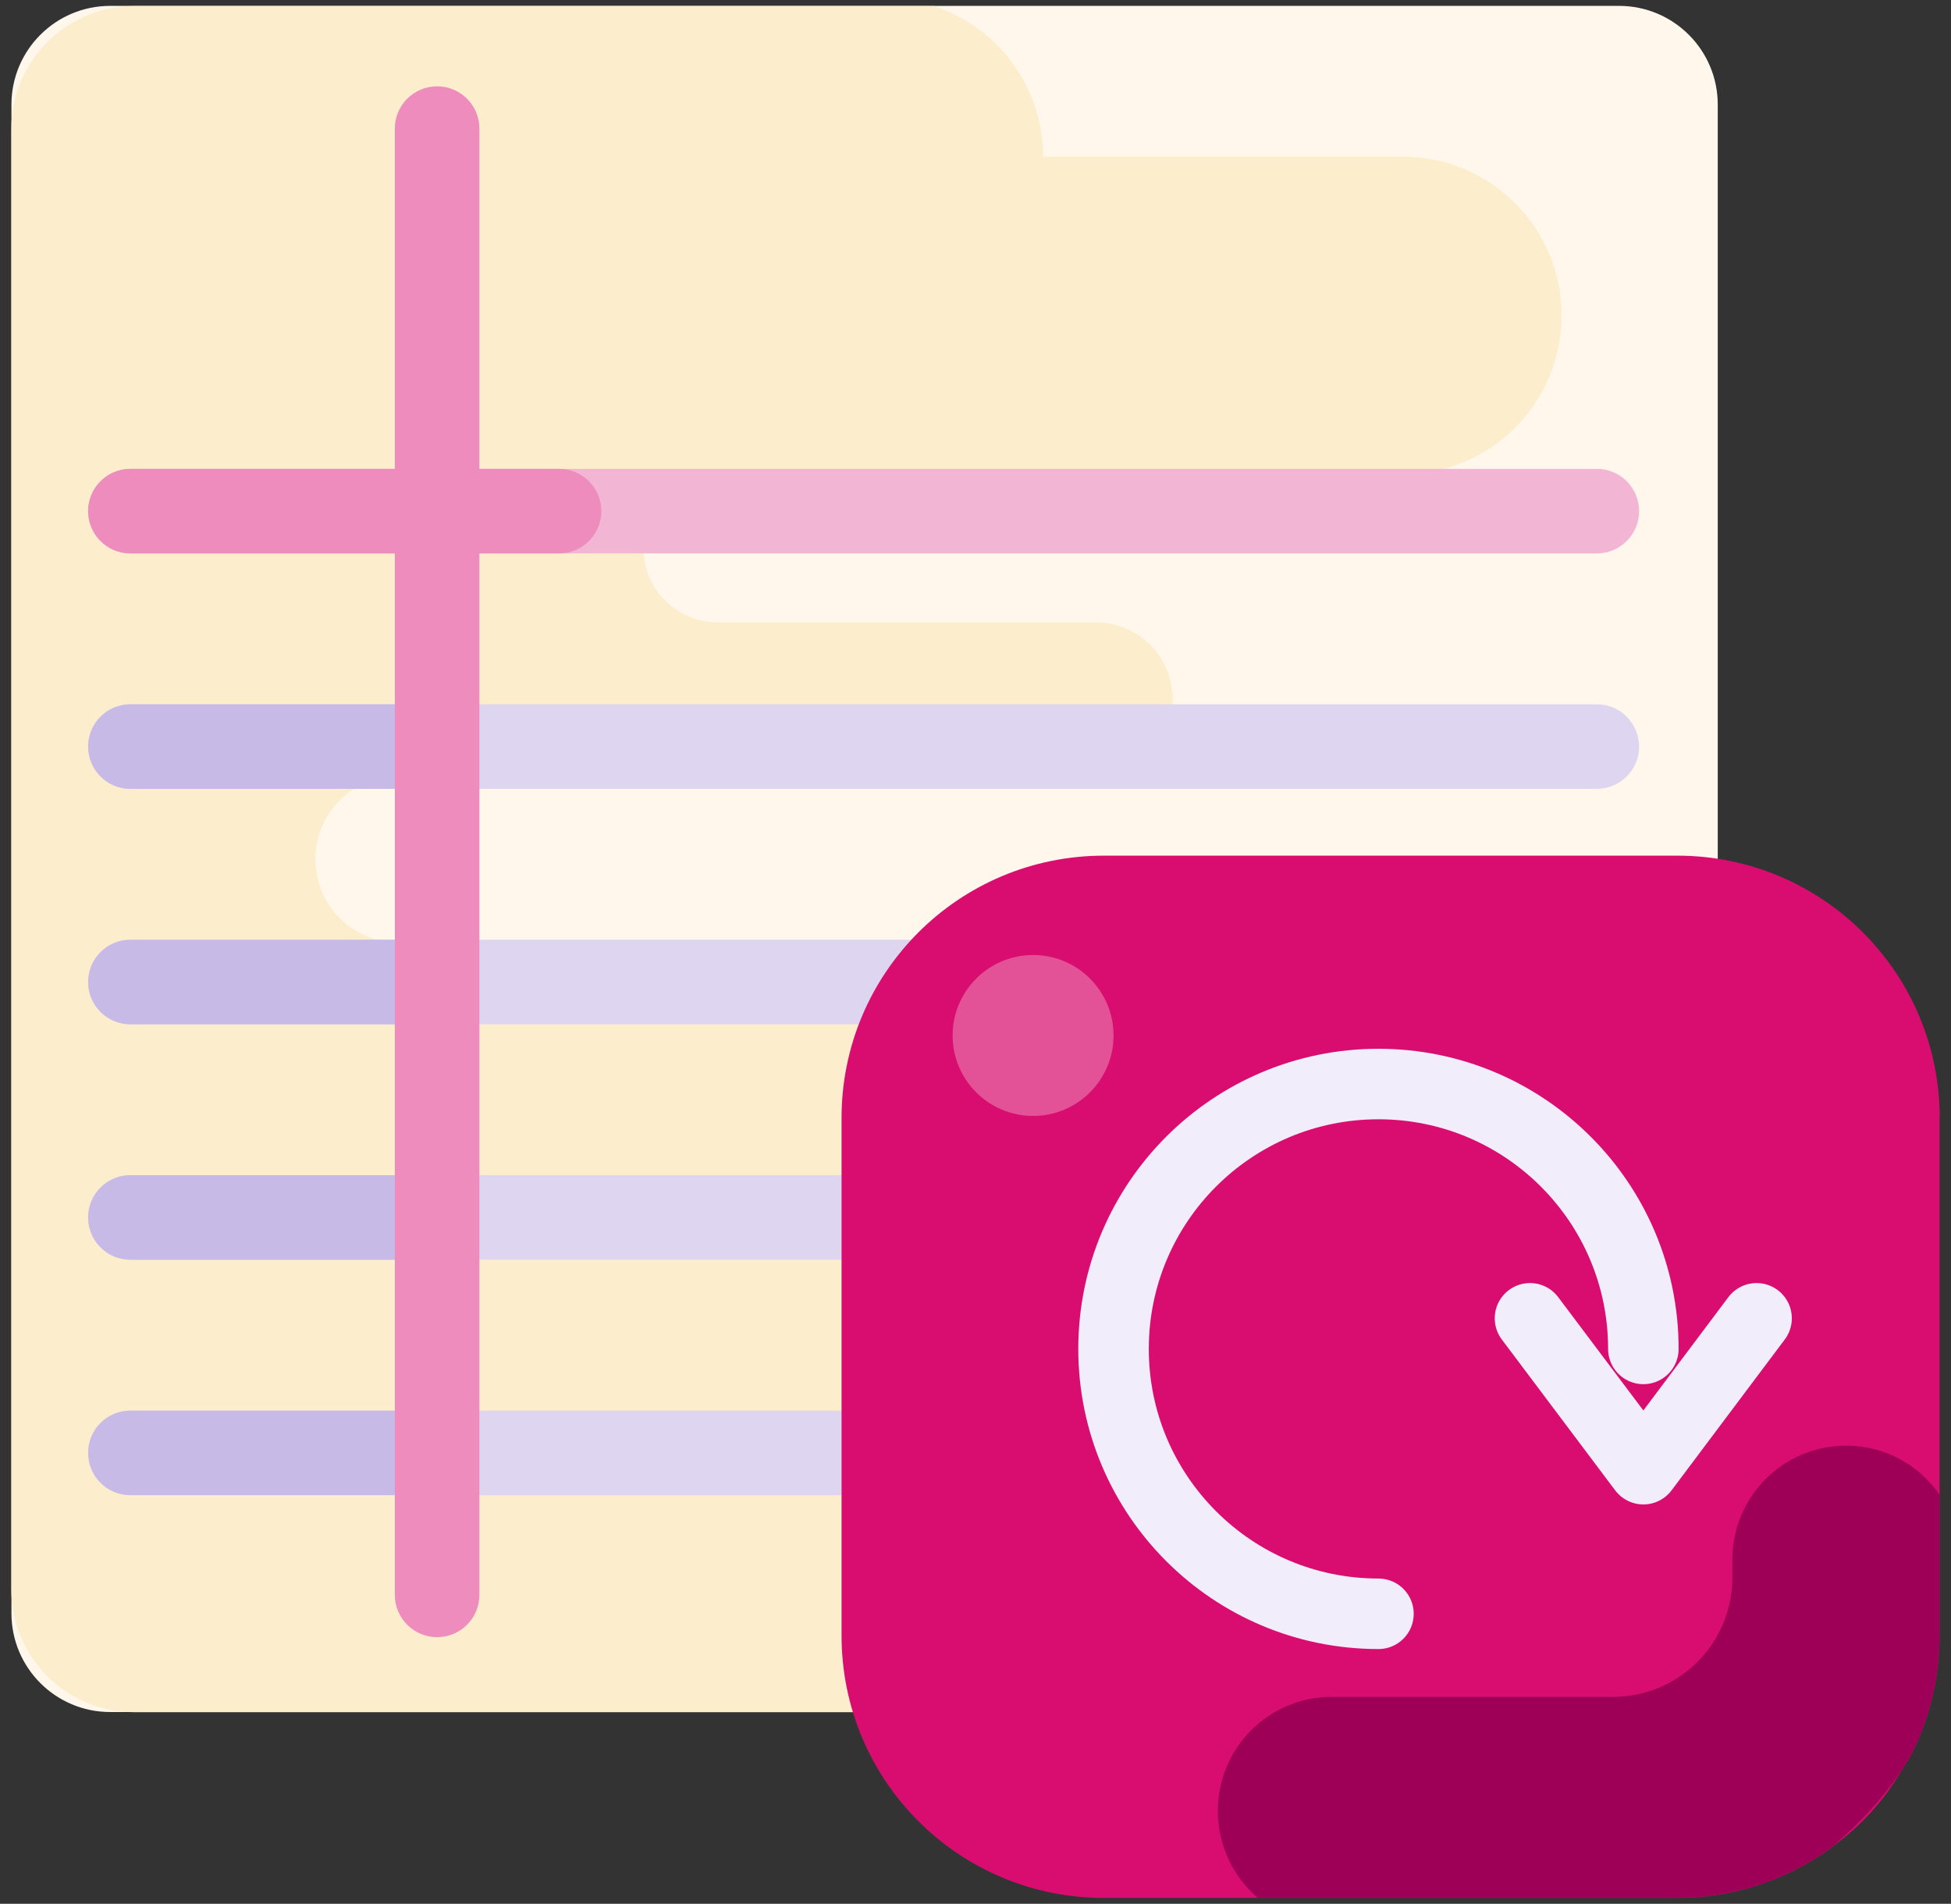
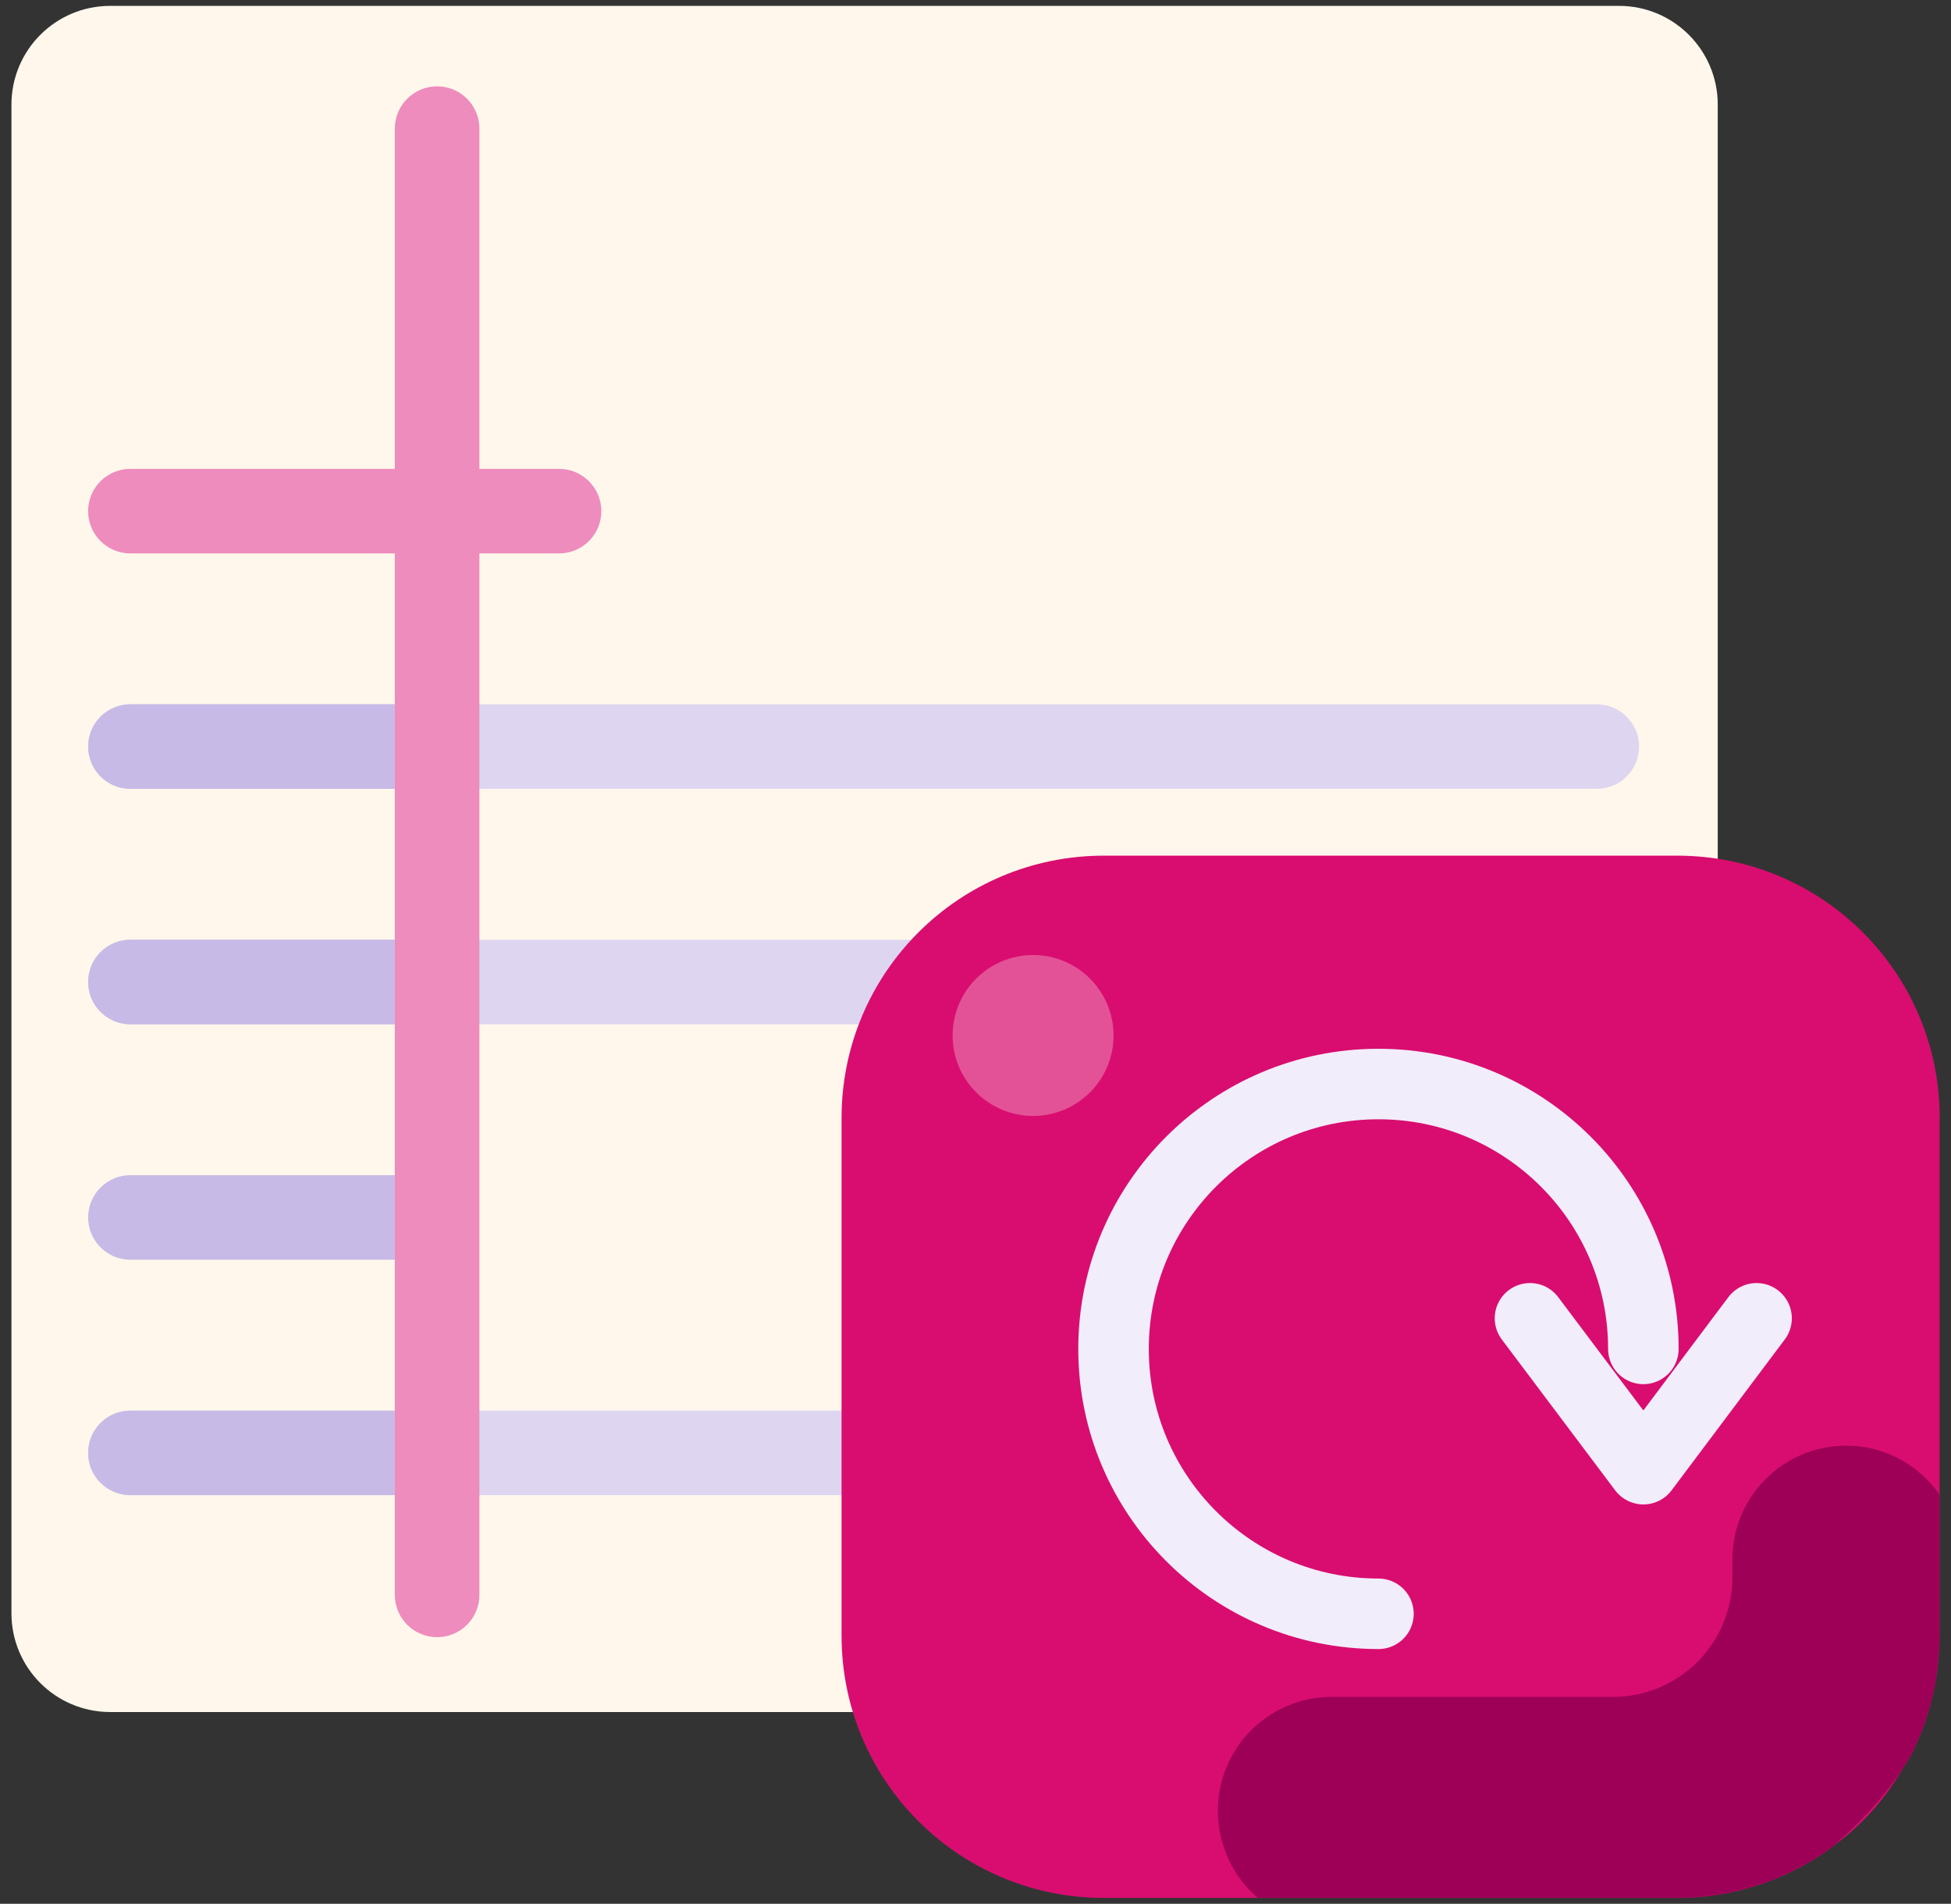
<svg xmlns="http://www.w3.org/2000/svg" width="166" height="162" viewBox="0 0 166 162" fill="none">
  <rect x="0" y="0" width="166" height="162" fill="#333333" stroke="none" />
  <path d="M137.754 0.5H9.374C4.734 0.5 0.974 4.261 0.974 8.9V137.28C0.974 141.919 4.734 145.68 9.374 145.68H137.754C142.393 145.68 146.154 141.919 146.154 137.28V8.9C146.154 4.261 142.393 0.5 137.754 0.5Z" fill="#FFF7EB" />
-   <path d="M132.868 142.096V145.694H11.432C5.636 145.694 0.96 141.018 0.96 135.222V10.986C0.96 5.19 5.636 0.514 11.432 0.514H79.472C84.862 2.278 88.754 7.374 88.754 13.338H119.372C126.82 13.338 132.868 19.386 132.868 26.834C132.868 30.572 131.356 33.946 128.906 36.396C126.456 38.846 123.096 40.358 119.358 40.358H61.062C57.576 40.358 54.748 43.172 54.748 46.658C54.748 48.408 55.448 49.976 56.596 51.11C57.744 52.258 59.312 52.958 61.062 52.958H93.248C96.86 52.958 99.772 55.884 99.772 59.482C99.772 61.302 99.044 62.912 97.868 64.102C96.678 65.292 95.04 66.02 93.248 66.02H33.93C30.01 66.02 26.832 69.198 26.832 73.104C26.832 75.078 27.63 76.842 28.904 78.13C30.192 79.404 31.956 80.202 33.93 80.202H70.162C75.524 80.202 79.85 84.528 79.85 89.862V122.734C79.85 128.096 84.19 132.422 89.538 132.422H123.194C128.528 132.422 132.882 136.762 132.882 142.11L132.868 142.096Z" fill="#FCEDCC" />
-   <path d="M135.864 39.896H11.096C9.109 39.896 7.498 41.507 7.498 43.494C7.498 45.481 9.109 47.092 11.096 47.092H135.864C137.851 47.092 139.462 45.481 139.462 43.494C139.462 41.507 137.851 39.896 135.864 39.896Z" fill="#F2B5D4" />
  <path d="M47.566 39.896H11.096C9.109 39.896 7.498 41.507 7.498 43.494C7.498 45.481 9.109 47.092 11.096 47.092H47.566C49.553 47.092 51.164 45.481 51.164 43.494C51.164 41.507 49.553 39.896 47.566 39.896Z" fill="#ED8CBD" />
  <path d="M135.864 59.93H11.096C9.109 59.93 7.498 61.541 7.498 63.528C7.498 65.515 9.109 67.126 11.096 67.126H135.864C137.851 67.126 139.462 65.515 139.462 63.528C139.462 61.541 137.851 59.93 135.864 59.93Z" fill="#DED6F0" />
  <path d="M33.608 59.93H11.096C9.109 59.93 7.498 61.541 7.498 63.528C7.498 65.515 9.109 67.126 11.096 67.126H33.608C35.595 67.126 37.206 65.515 37.206 63.528C37.206 61.541 35.595 59.93 33.608 59.93Z" fill="#C7BAE6" />
  <path d="M135.864 79.964H11.096C9.109 79.964 7.498 81.575 7.498 83.562C7.498 85.549 9.109 87.16 11.096 87.16H135.864C137.851 87.16 139.462 85.549 139.462 83.562C139.462 81.575 137.851 79.964 135.864 79.964Z" fill="#DED6F0" />
  <path d="M33.608 79.964H11.096C9.109 79.964 7.498 81.575 7.498 83.562C7.498 85.549 9.109 87.16 11.096 87.16H33.608C35.595 87.16 37.206 85.549 37.206 83.562C37.206 81.575 35.595 79.964 33.608 79.964Z" fill="#C7BAE6" />
-   <path d="M135.864 99.998H11.096C9.109 99.998 7.498 101.609 7.498 103.596C7.498 105.583 9.109 107.194 11.096 107.194H135.864C137.851 107.194 139.462 105.583 139.462 103.596C139.462 101.609 137.851 99.998 135.864 99.998Z" fill="#DED6F0" />
  <path d="M33.608 99.998H11.096C9.109 99.998 7.498 101.609 7.498 103.596C7.498 105.583 9.109 107.194 11.096 107.194H33.608C35.595 107.194 37.206 105.583 37.206 103.596C37.206 101.609 35.595 99.998 33.608 99.998Z" fill="#C7BAE6" />
  <path d="M135.864 120.032H11.096C9.109 120.032 7.498 121.643 7.498 123.63C7.498 125.617 9.109 127.228 11.096 127.228H135.864C137.851 127.228 139.462 125.617 139.462 123.63C139.462 121.643 137.851 120.032 135.864 120.032Z" fill="#DED6F0" />
  <path d="M33.608 120.032H11.096C9.109 120.032 7.498 121.643 7.498 123.63C7.498 125.617 9.109 127.228 11.096 127.228H33.608C35.595 127.228 37.206 125.617 37.206 123.63C37.206 121.643 35.595 120.032 33.608 120.032Z" fill="#C7BAE6" />
  <path d="M33.594 10.944L33.594 135.712C33.594 137.699 35.205 139.31 37.192 139.31C39.179 139.31 40.79 137.699 40.79 135.712L40.79 10.944C40.79 8.957 39.179 7.346 37.192 7.346C35.205 7.346 33.594 8.957 33.594 10.944Z" fill="#ED8CBD" />
  <path d="M165.026 95.14V139.17C165.026 142.894 164.102 146.478 162.464 149.586L161.736 150.748C160.28 153.212 158.348 155.354 156.024 157.048C155.688 157.286 155.352 157.58 154.96 157.818C151.418 160.142 147.204 161.5 142.71 161.5H93.933C81.585 161.5 71.603 151.518 71.603 139.17V95.14C71.603 82.792 81.585 72.81 93.933 72.81H142.71C155.058 72.81 165.04 82.792 165.04 95.14H165.026Z" fill="#D90D70" />
  <path d="M165.025 127.172V139.156C165.025 142.88 164.101 146.464 162.463 149.572L161.735 150.734C160.139 153.114 158.193 155.186 156.023 157.034C155.687 157.272 155.351 157.566 154.959 157.804C151.417 160.128 147.203 161.486 142.709 161.486H107.009C104.923 159.694 103.621 157.034 103.621 154.08C103.621 148.746 107.933 144.392 113.309 144.392H137.235C142.849 144.392 147.399 139.842 147.399 134.228V132.702C147.399 127.368 151.711 123.014 157.087 123.014C160.377 123.014 163.289 124.666 165.025 127.186V127.172Z" fill="#9E0057" />
  <path d="M117.285 137.322C104.839 137.322 94.745 127.228 94.745 114.782C94.745 102.336 104.839 92.242 117.285 92.242C129.731 92.242 139.825 102.336 139.825 114.782" stroke="#F2EDFA" stroke-width="6" stroke-linecap="round" stroke-linejoin="round" />
  <path d="M130.179 112.178L139.825 125.016L149.457 112.178" stroke="#F2EDFA" stroke-width="6" stroke-linecap="round" stroke-linejoin="round" />
  <path d="M87.9 94.958C91.681 94.958 94.746 91.893 94.746 88.112C94.746 84.331 91.681 81.266 87.9 81.266C84.119 81.266 81.054 84.331 81.054 88.112C81.054 91.893 84.119 94.958 87.9 94.958Z" fill="#E35296" />
</svg>